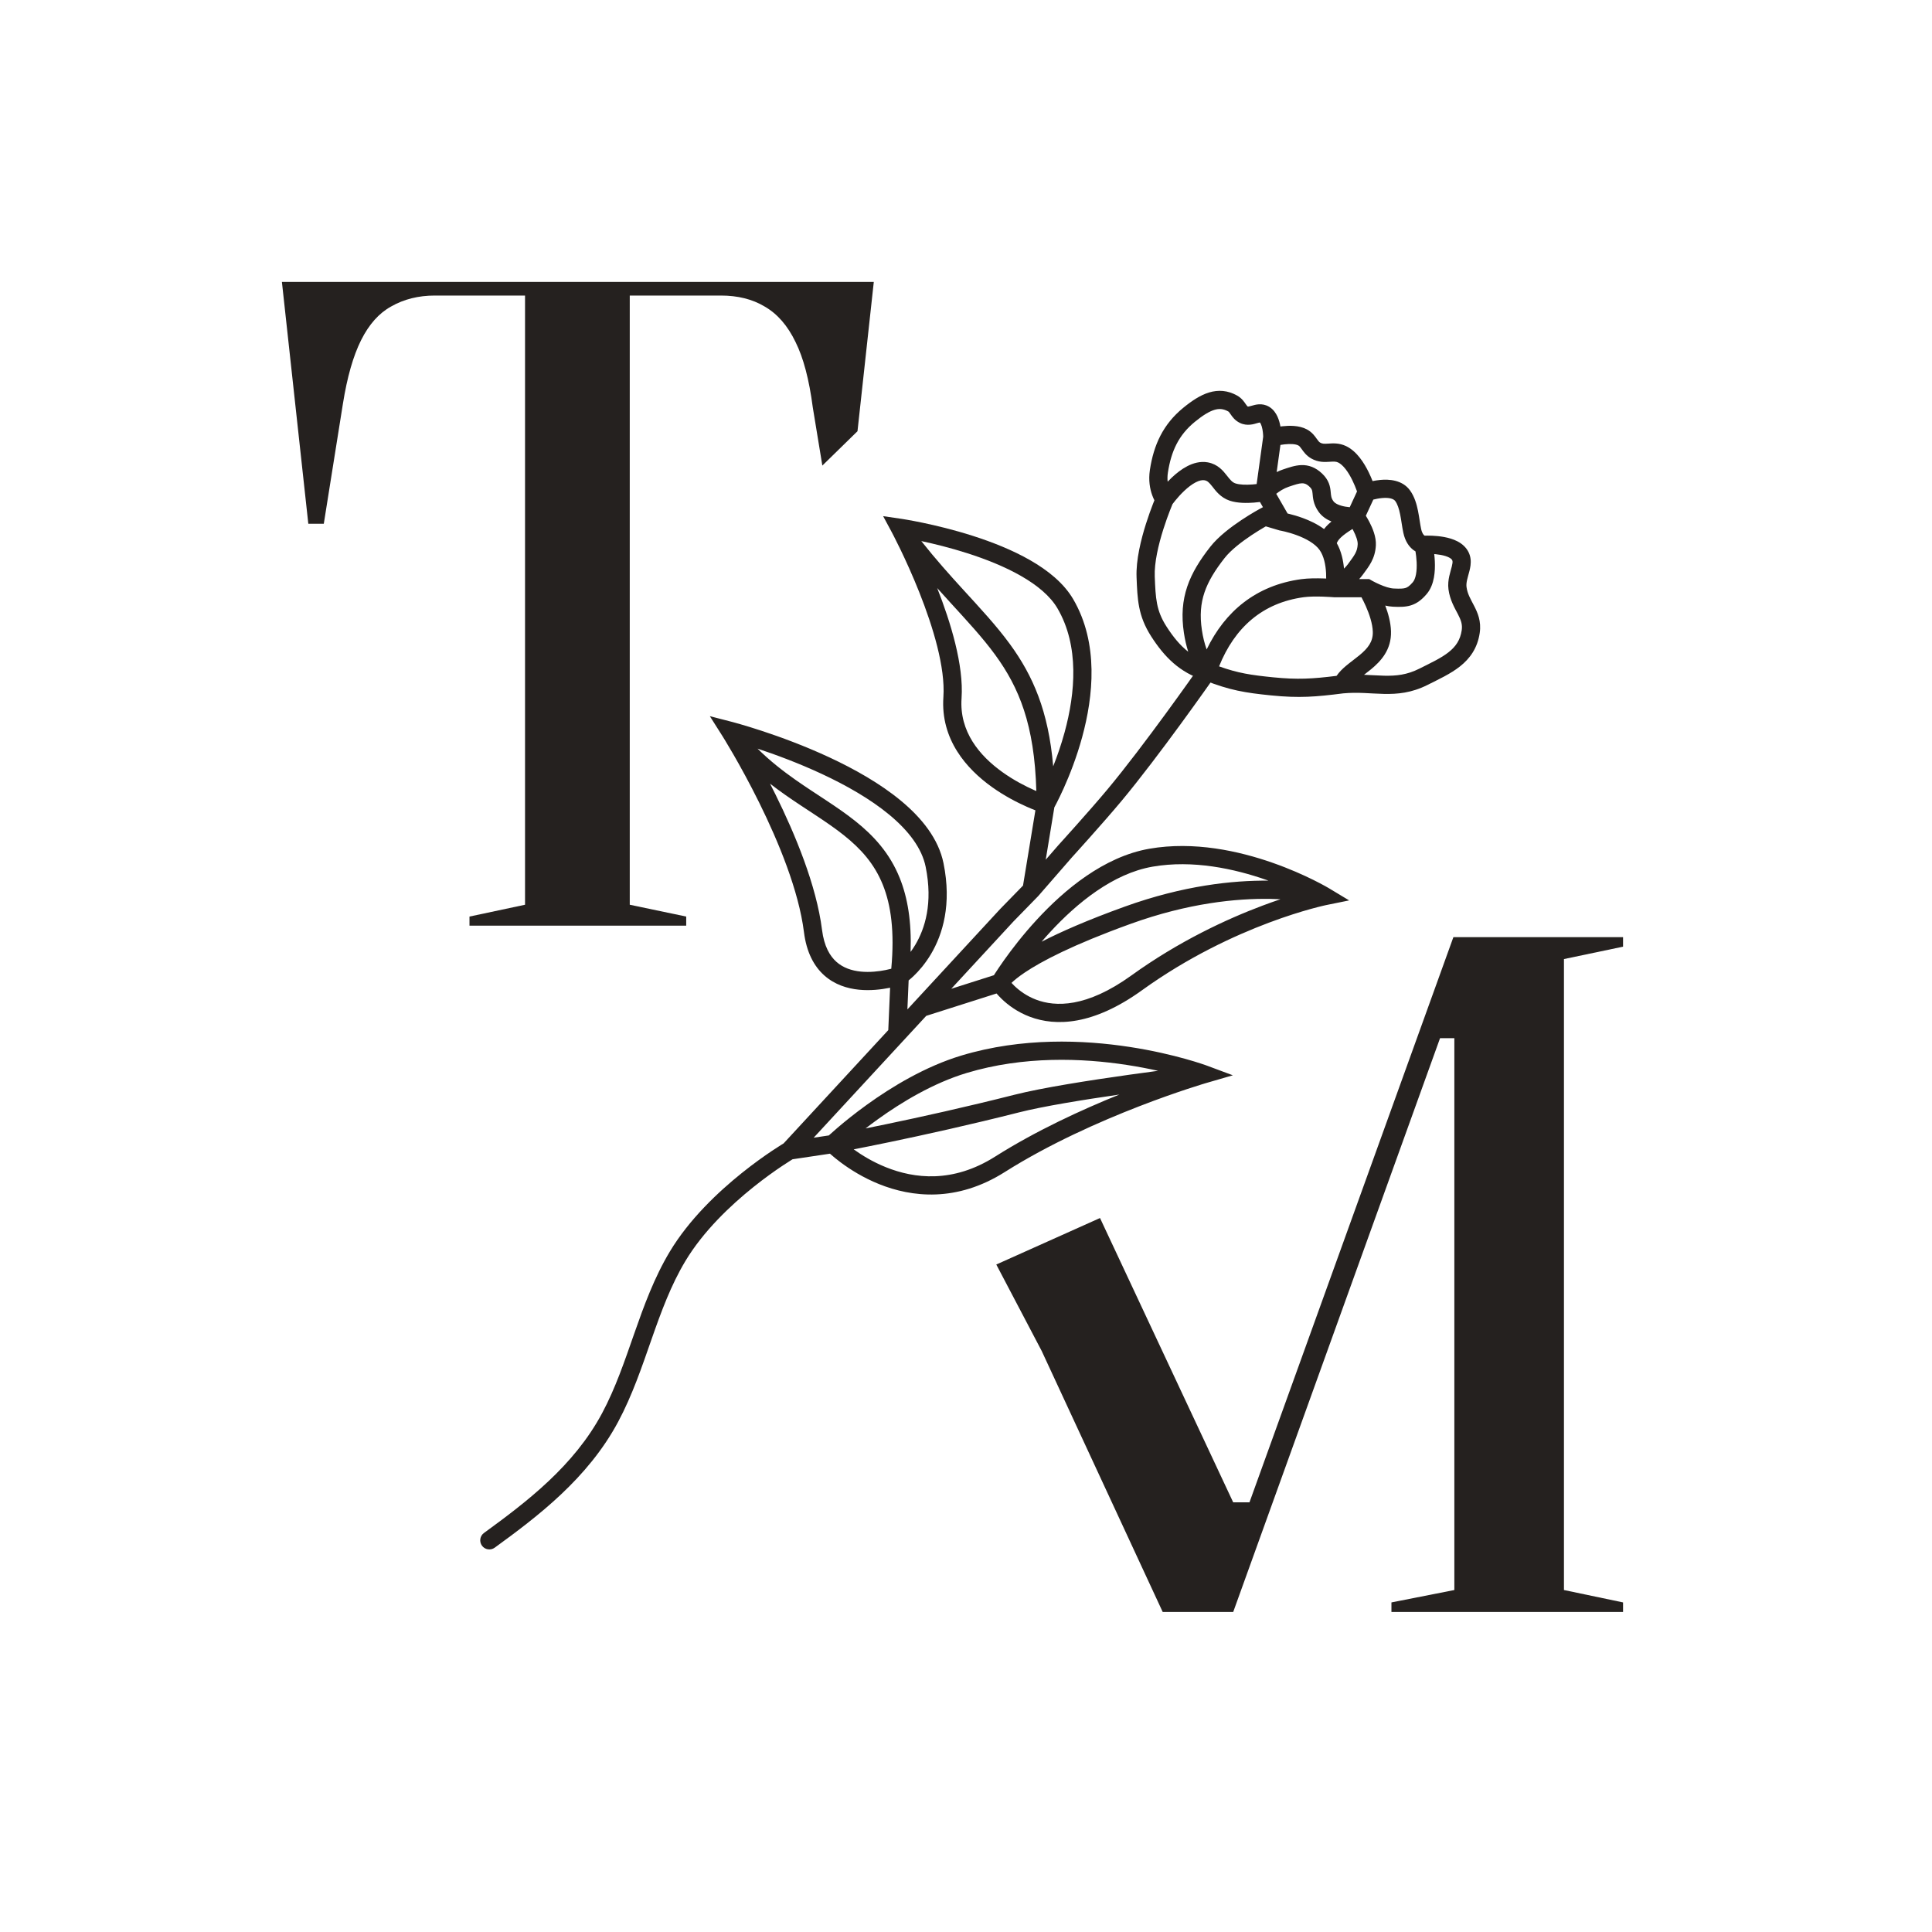
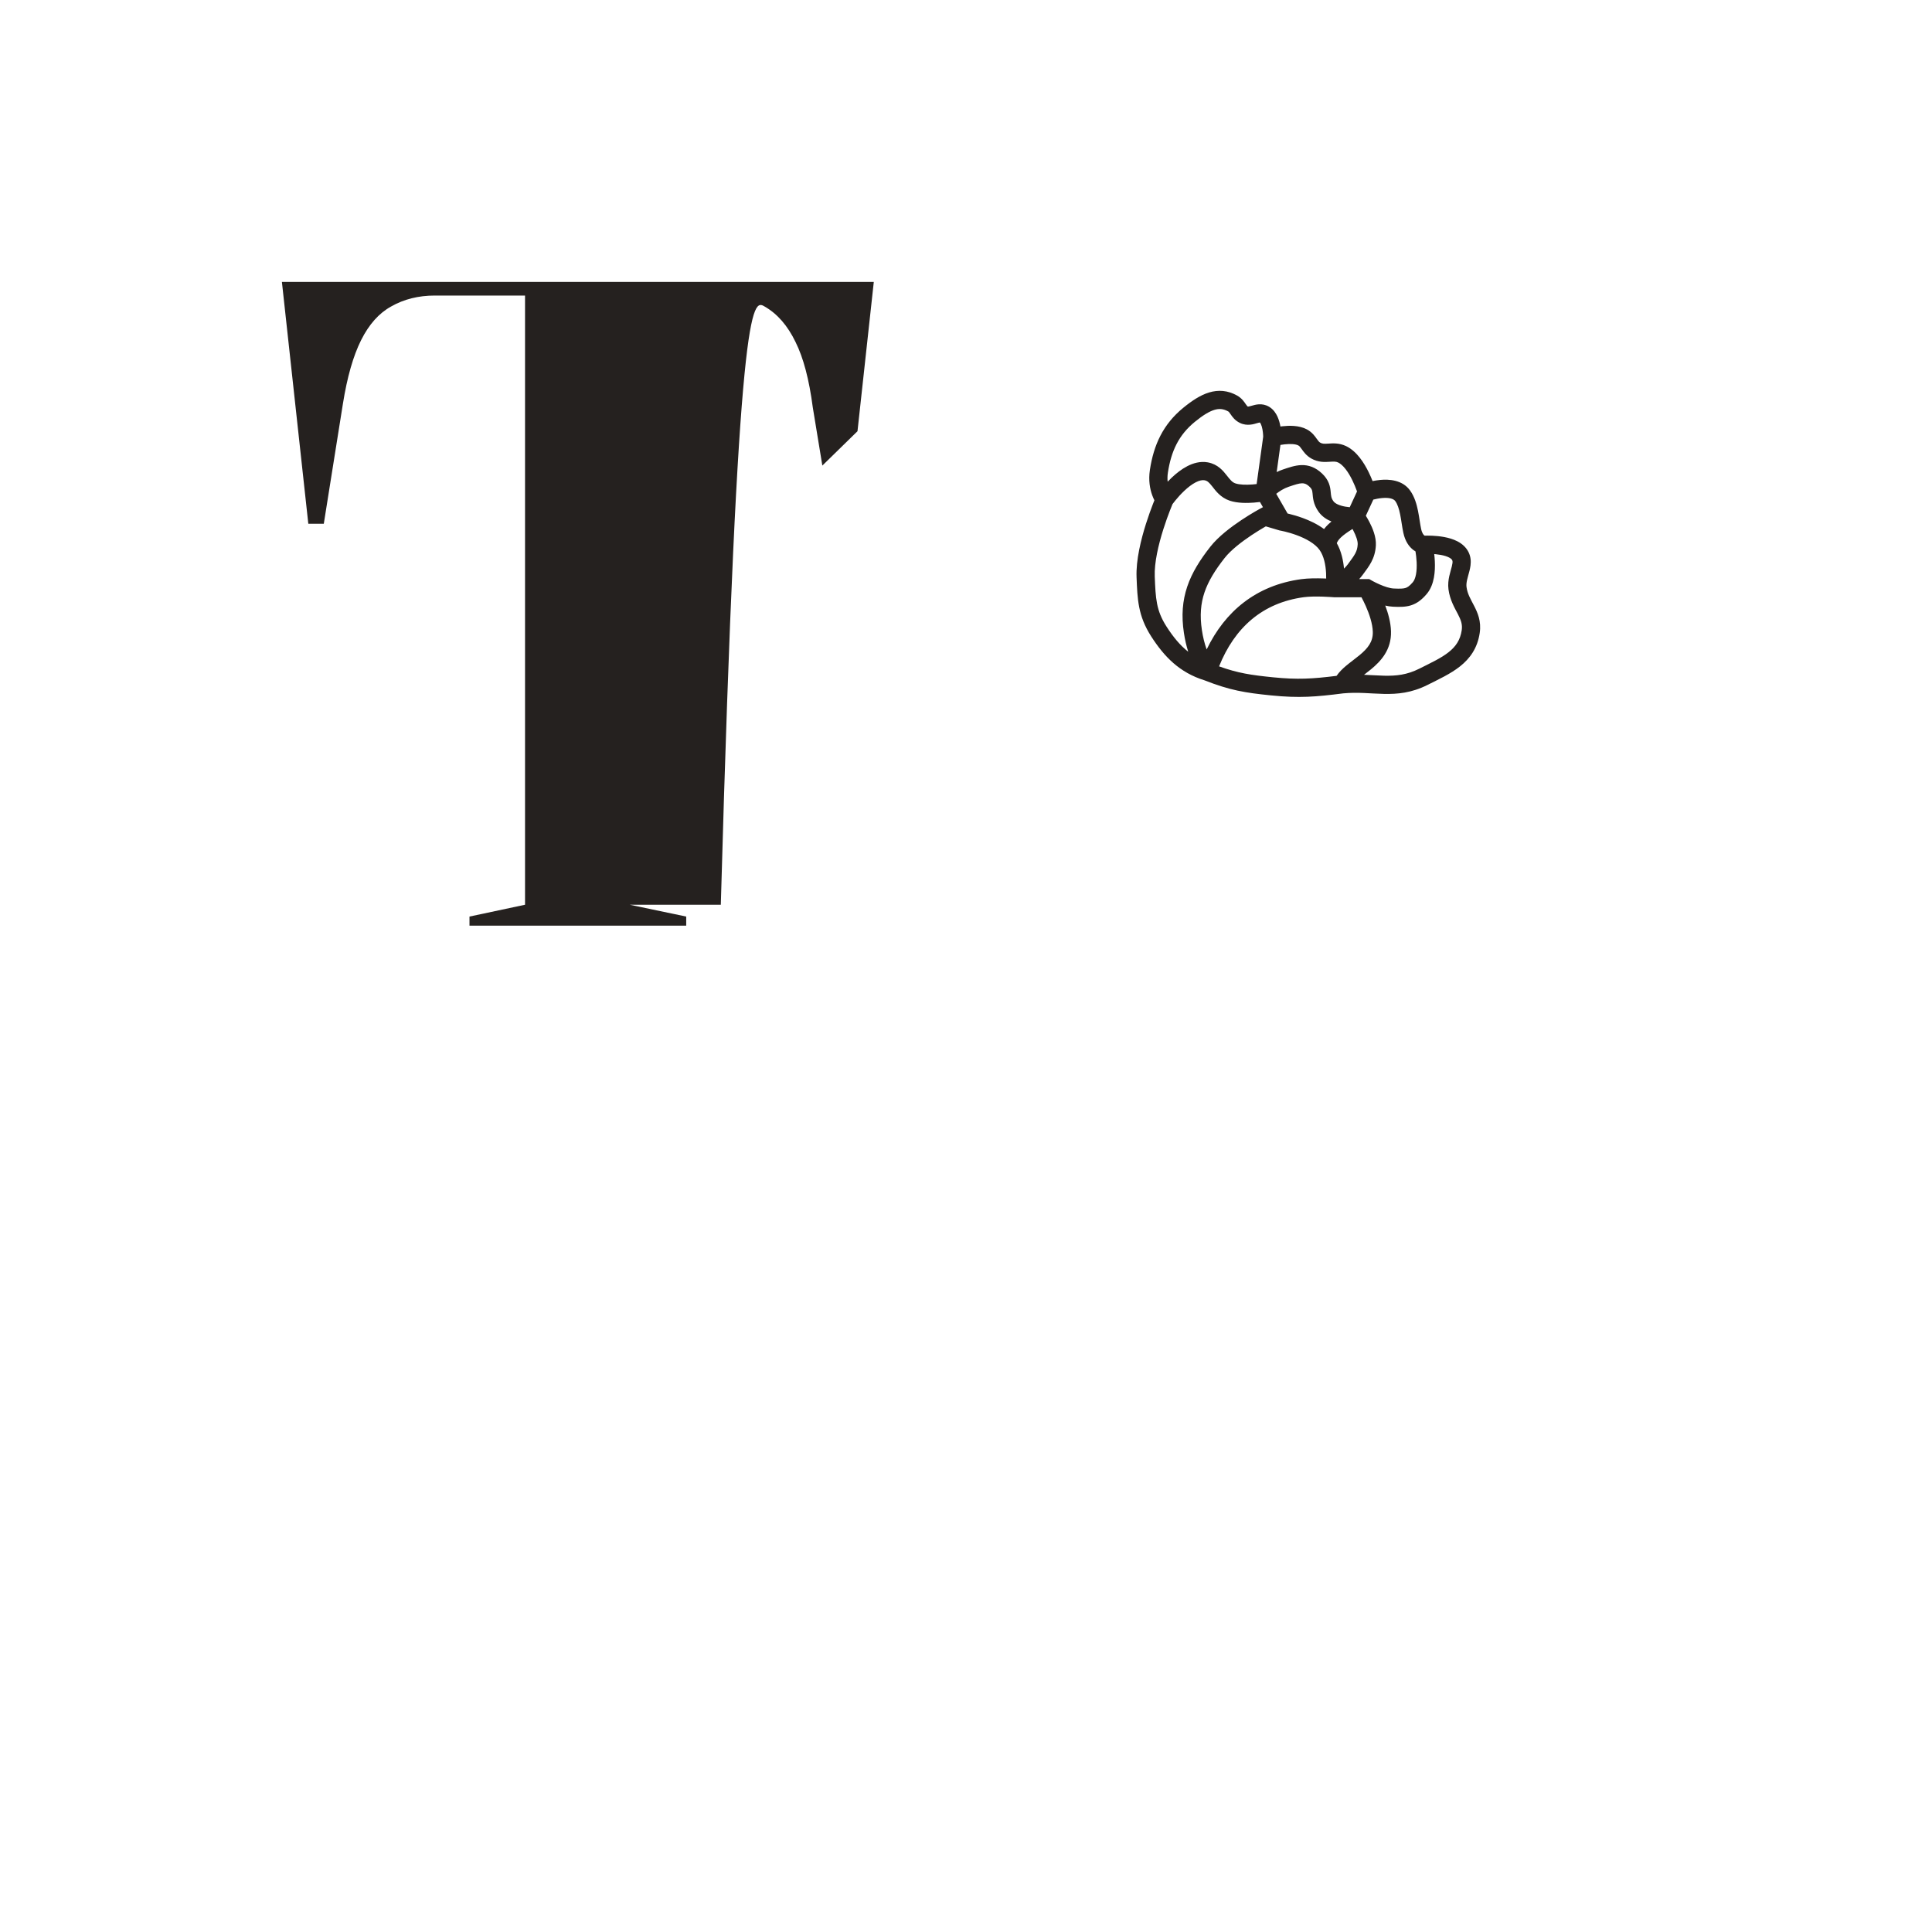
<svg xmlns="http://www.w3.org/2000/svg" width="960" height="960" viewBox="0 0 960 960" fill="none">
-   <path d="M483.429 266.277C492.858 269.294 502.955 273.25 511.815 278.323C520.616 283.362 528.587 289.723 533.268 297.731C546.073 319.636 543.241 346.063 537.726 366.258C534.939 376.462 531.397 385.339 528.555 391.661C527.133 394.827 525.881 397.364 524.979 399.119C524.527 399.997 524.163 400.681 523.908 401.151C523.905 401.157 523.901 401.162 523.898 401.168L519.617 427.183L525.948 419.908L525.981 419.871L526.014 419.834L526.016 419.832C526.018 419.83 526.021 419.827 526.024 419.823C526.031 419.815 526.042 419.804 526.056 419.788C526.085 419.757 526.127 419.71 526.183 419.648C526.295 419.525 526.461 419.342 526.676 419.106C527.105 418.632 527.729 417.942 528.507 417.08C530.063 415.355 532.233 412.941 534.691 410.182C539.615 404.656 545.658 397.786 550.221 392.324C559.4 381.334 570.457 366.616 579.254 354.591C583.645 348.59 587.458 343.281 590.172 339.472C591.53 337.567 592.612 336.038 593.355 334.987C593.726 334.462 594.012 334.055 594.205 333.781C594.301 333.644 594.375 333.539 594.424 333.469C594.448 333.435 594.466 333.408 594.478 333.391C594.484 333.382 594.49 333.376 594.493 333.372C594.494 333.37 594.495 333.368 594.496 333.367L594.634 333.178C596.105 331.29 598.816 330.867 600.798 332.256C602.845 333.69 603.342 336.511 601.908 338.557L598.202 335.961C601.875 338.534 601.908 338.557 601.908 338.557L601.907 338.56C601.906 338.561 601.905 338.563 601.903 338.565C601.9 338.57 601.895 338.577 601.888 338.587C601.875 338.605 601.856 338.632 601.831 338.668C601.78 338.74 601.705 338.846 601.607 338.986C601.411 339.265 601.122 339.676 600.747 340.207C599.998 341.268 598.907 342.808 597.542 344.724C594.81 348.555 590.975 353.896 586.557 359.934C577.739 371.988 566.541 386.902 557.166 398.126C552.507 403.704 546.384 410.662 541.447 416.202C538.975 418.977 536.791 421.406 535.226 423.142C534.443 424.009 533.815 424.704 533.382 425.182C533.165 425.421 532.997 425.606 532.883 425.731C532.826 425.794 532.783 425.842 532.754 425.874C532.746 425.883 532.738 425.89 532.732 425.896L515.892 445.246L515.803 445.338L503.563 457.888L472.673 491.322L493.865 484.578C494.055 484.279 494.275 483.937 494.522 483.555C495.534 481.992 497.018 479.766 498.929 477.079C502.747 471.71 508.291 464.466 515.196 456.977C528.858 442.159 548.488 425.671 571.133 421.73C593.346 417.863 615.744 422.9 632.341 428.711C640.684 431.632 647.67 434.788 652.578 437.217C655.034 438.433 656.976 439.47 658.314 440.208C658.982 440.578 659.501 440.873 659.857 441.079C660.035 441.182 660.173 441.262 660.269 441.319L660.414 441.405C660.418 441.408 660.422 441.41 660.425 441.411C660.426 441.412 660.427 441.413 660.428 441.413C660.429 441.414 660.431 441.415 658.097 445.292L660.431 441.415L670.387 447.41L658.999 449.724L658.999 449.725L658.998 449.725C658.995 449.725 658.989 449.727 658.981 449.729C658.964 449.732 658.936 449.738 658.897 449.746C658.819 449.763 658.697 449.789 658.533 449.825C658.204 449.898 657.705 450.01 657.047 450.166C655.732 450.479 653.782 450.967 651.288 451.658C646.298 453.041 639.138 455.235 630.532 458.468C613.309 464.939 590.364 475.541 567.445 492.056C543.181 509.54 524.611 510.075 511.726 505.225C505.437 502.858 500.805 499.314 497.749 496.372C496.724 495.385 495.869 494.458 495.181 493.656L460.245 504.773L404.311 565.317L411.85 564.19C411.969 564.081 412.096 563.963 412.233 563.838C413.164 562.99 414.524 561.778 416.26 560.295C419.73 557.33 424.717 553.274 430.81 548.886C442.942 540.148 459.699 529.916 477.751 524.481C507.904 515.404 538.431 516.712 561.268 520.212C572.713 521.965 582.298 524.281 589.035 526.162C592.405 527.103 595.068 527.936 596.899 528.539C597.814 528.84 598.523 529.084 599.009 529.255C599.251 529.34 599.439 529.407 599.568 529.454C599.633 529.478 599.683 529.496 599.719 529.509C599.737 529.516 599.751 529.521 599.761 529.525C599.767 529.527 599.771 529.529 599.774 529.53C599.776 529.531 599.778 529.531 599.779 529.532C599.779 529.536 599.733 529.664 598.202 533.772L599.783 529.533L612.596 534.307L599.463 538.118L599.462 538.118C599.461 538.119 599.46 538.119 599.457 538.12C599.452 538.121 599.443 538.124 599.43 538.128C599.406 538.135 599.368 538.146 599.317 538.161C599.215 538.191 599.06 538.237 598.854 538.298C598.443 538.421 597.827 538.608 597.025 538.855C595.421 539.35 593.07 540.091 590.105 541.07C584.174 543.029 575.791 545.939 566.013 549.729C546.424 557.323 521.381 568.4 499.244 582.397C475.249 597.568 452.93 594.864 436.812 588.376C428.807 585.154 422.319 581.003 417.835 577.668C415.588 575.996 413.829 574.518 412.619 573.444C412.548 573.381 412.479 573.317 412.411 573.256L393.825 576.034C393.605 576.168 393.337 576.332 393.026 576.526C392.015 577.156 390.538 578.098 388.702 579.326C385.027 581.784 379.929 585.383 374.264 589.926C362.876 599.059 349.457 611.803 340.586 626.57C333.366 638.589 328.542 651.789 323.737 665.512C318.978 679.102 314.22 693.265 307.166 706.464C292.104 734.644 267.14 753.524 245.809 769.038C243.788 770.507 240.958 770.06 239.489 768.039C238.019 766.019 238.465 763.189 240.486 761.719C261.903 746.143 285.217 728.333 299.185 702.199C305.839 689.749 310.36 676.331 315.195 662.521C319.985 648.843 325.072 634.822 332.828 621.91C342.492 605.822 356.849 592.293 368.603 582.867C374.509 578.13 379.825 574.377 383.67 571.805C385.594 570.517 387.154 569.523 388.24 568.846C388.71 568.554 389.091 568.32 389.375 568.148L441.381 511.857L442.284 490.789C442.145 490.818 442.006 490.849 441.864 490.877C437.921 491.669 432.476 492.355 426.767 491.775C421.047 491.193 414.795 489.309 409.619 484.714C404.388 480.069 400.728 473.073 399.484 463.182C396.895 442.584 386.856 418.27 377.243 398.825C372.466 389.165 367.854 380.822 364.436 374.896C362.729 371.935 361.321 369.581 360.344 367.972C359.856 367.168 359.475 366.55 359.217 366.136C359.089 365.929 358.991 365.772 358.927 365.669C358.894 365.618 358.871 365.58 358.855 365.555C358.848 365.543 358.842 365.534 358.838 365.529C358.836 365.526 358.835 365.524 358.834 365.523L358.834 365.522L352.713 355.857L363.79 358.721L362.657 363.101C363.789 358.72 363.79 358.721 363.792 358.721C363.793 358.722 363.795 358.722 363.797 358.723C363.801 358.724 363.806 358.725 363.813 358.727C363.827 358.731 363.846 358.735 363.871 358.742C363.921 358.755 363.992 358.774 364.085 358.798C364.271 358.848 364.543 358.921 364.895 359.017C365.6 359.209 366.626 359.494 367.93 359.872C370.538 360.626 374.262 361.75 378.752 363.231C387.721 366.189 399.802 370.593 412.186 376.365C424.54 382.123 437.37 389.323 447.73 397.925C458.034 406.481 466.367 416.817 468.829 428.938C472.989 449.418 468.416 464.306 462.561 474.136C459.66 479.007 456.483 482.574 454.005 484.942C453.051 485.853 452.196 486.589 451.497 487.157L450.879 501.576L496.959 451.701L497 451.656L497.043 451.612L508.33 440.04L514.484 402.646C513.264 402.172 511.787 401.57 510.124 400.831C505.393 398.729 499.073 395.501 492.804 391.005C480.372 382.091 467.302 367.532 468.766 346.351C469.78 331.688 463.612 311.44 456.788 294.289C453.425 285.835 449.99 278.345 447.395 272.967C446.099 270.28 445.014 268.126 444.257 266.648C443.878 265.909 443.581 265.339 443.381 264.957C443.281 264.767 443.204 264.622 443.154 264.528C443.129 264.481 443.111 264.445 443.099 264.423C443.093 264.412 443.088 264.404 443.085 264.399C443.084 264.396 443.083 264.394 443.083 264.393L443.082 264.392L438.826 256.472L447.723 257.775L447.068 262.252C447.723 257.775 447.725 257.775 447.726 257.775C447.727 257.775 447.728 257.775 447.73 257.775C447.733 257.776 447.737 257.776 447.742 257.777C447.752 257.779 447.766 257.781 447.784 257.783C447.821 257.789 447.873 257.797 447.941 257.807C448.075 257.827 448.27 257.858 448.523 257.898C449.029 257.979 449.766 258.1 450.704 258.263C452.581 258.589 455.268 259.085 458.54 259.768C465.074 261.133 473.979 263.253 483.429 266.277ZM556.212 543.874C537.892 546.525 518.153 549.744 506.336 552.739C481.951 558.92 459.054 563.961 442.258 567.456C434.961 568.975 428.812 570.199 424.189 571.102C428.166 573.969 433.626 577.338 440.191 579.981C454.292 585.657 473.434 588.01 494.408 574.748C514.81 561.849 537.456 551.436 556.212 543.874ZM575.441 532.081C570.832 531.051 565.606 530.031 559.898 529.156C537.797 525.77 508.75 524.599 480.36 533.146C463.678 538.169 447.858 547.759 436.098 556.229C433.951 557.776 431.946 559.28 430.106 560.704C433.199 560.082 436.653 559.379 440.414 558.596C457.126 555.119 479.89 550.107 504.112 543.967C517.833 540.489 541.319 536.814 561.168 534.026C566.213 533.317 571.042 532.663 575.441 532.081ZM382.63 389.405C383.528 391.156 384.438 392.961 385.355 394.815C395.055 414.435 405.675 439.879 408.463 462.053C409.491 470.226 412.352 475.039 415.627 477.947C418.958 480.904 423.196 482.315 427.682 482.771C432.178 483.228 436.654 482.693 440.082 482.005C441.138 481.793 442.077 481.567 442.868 481.361C444.576 462.836 442.707 449.67 438.678 439.654C434.457 429.164 427.699 421.702 419.279 415C415.041 411.627 410.419 408.474 405.482 405.209C400.59 401.973 395.343 398.597 390.098 394.91C387.619 393.167 385.124 391.342 382.63 389.405ZM636.265 446.821C634.621 446.739 632.887 446.679 631.067 446.651C614.426 446.393 590.541 448.692 561.893 459.027C532.873 469.498 517.365 477.753 509.206 483.239C505.913 485.453 503.859 487.187 502.612 488.399C503.02 488.847 503.49 489.338 504.025 489.852C506.425 492.163 510.041 494.922 514.914 496.756C524.354 500.309 539.771 500.844 562.155 484.714C585.884 467.616 609.588 456.671 627.35 449.998C630.519 448.807 633.502 447.752 636.265 446.821ZM376.428 371.995C382.494 378.015 388.879 382.991 395.303 387.508C400.408 391.097 405.457 394.343 410.474 397.661C415.446 400.95 420.347 404.285 424.914 407.921C434.105 415.236 442.085 423.876 447.074 436.276C451.019 446.083 452.982 457.971 452.468 473.005C453.244 471.947 454.026 470.781 454.786 469.505C459.557 461.496 463.647 448.887 459.96 430.739C458.088 421.521 451.535 412.846 441.95 404.887C432.422 396.976 420.359 390.158 408.363 384.567C396.628 379.098 385.123 374.878 376.428 371.995ZM629.351 437.252C613.417 431.673 592.72 427.158 572.684 430.645C553.078 434.057 535.166 448.668 521.85 463.111C520.349 464.738 518.916 466.355 517.553 467.941C527.106 463.015 540.378 457.17 558.822 450.515C588.099 439.953 612.742 437.416 630.31 437.593C629.993 437.479 629.673 437.365 629.351 437.252ZM465.703 292.227C472.362 309.188 478.934 330.482 477.794 346.975C476.647 363.562 486.718 375.505 498.078 383.651C503.705 387.686 509.444 390.627 513.798 392.562C514.193 392.737 514.577 392.903 514.946 393.061C514.048 360.032 506.303 341.571 494.546 325.44C488.149 316.663 480.537 308.536 471.803 298.97C469.817 296.795 467.782 294.554 465.703 292.227ZM480.671 274.896C472.117 272.159 463.992 270.185 457.788 268.861C465.014 277.987 471.957 285.719 478.485 292.869C487.065 302.266 495.095 310.831 501.858 320.11C513.247 335.735 520.974 353.279 523.327 380.781C525.271 375.873 527.288 370.129 528.996 363.874C534.315 344.393 536.383 320.992 525.455 302.298C521.916 296.244 515.49 290.854 507.319 286.176C499.208 281.531 489.76 277.804 480.671 274.896Z" fill="#25211F" />
-   <path d="M612.767 746.505H620.855L722.182 465.658H806.484V470.394L777.12 476.551V790.076L806.484 796.233V800.969H691.398V796.233L722.656 790.076V515.86H715.552L612.78 800.969H577.733L517.586 671.235L495.05 628.331L546.585 605.229L612.767 746.505Z" fill="#25211F" />
-   <path d="M233.287 455.434V459.952H340.975V455.434L312.922 449.561V146.854H358.169C366.615 146.854 373.855 148.661 379.888 152.276C386.222 155.89 391.35 161.764 395.272 169.896C399.193 177.727 402.059 188.57 403.869 202.426L408.62 231.341L426.084 214.27L434.184 140.077H140.077L153.199 260.256H160.891L170.393 200.618C172.504 187.366 175.521 176.824 179.442 168.992C183.364 161.161 188.341 155.589 194.374 152.276C200.708 148.661 207.948 146.854 216.093 146.854H260.887V449.561L233.287 455.434Z" fill="#25211F" />
+   <path d="M233.287 455.434V459.952H340.975V455.434L312.922 449.561H358.169C366.615 146.854 373.855 148.661 379.888 152.276C386.222 155.89 391.35 161.764 395.272 169.896C399.193 177.727 402.059 188.57 403.869 202.426L408.62 231.341L426.084 214.27L434.184 140.077H140.077L153.199 260.256H160.891L170.393 200.618C172.504 187.366 175.521 176.824 179.442 168.992C183.364 161.161 188.341 155.589 194.374 152.276C200.708 148.661 207.948 146.854 216.093 146.854H260.887V449.561L233.287 455.434Z" fill="#25211F" />
  <path d="M614.662 196.516C610.059 193.965 605.425 193.609 600.784 195.013C596.407 196.338 592.198 199.176 588.013 202.586C577.867 210.854 573.255 221.133 571.373 233.511C570.582 238.712 571.423 242.985 572.501 245.995C572.864 247.009 573.255 247.879 573.619 248.596C573.405 249.125 573.16 249.742 572.891 250.436C571.936 252.898 570.668 256.345 569.42 260.294C566.969 268.044 564.406 278.28 564.752 286.825C565.194 297.711 565.408 305.925 572.039 316.249C578.554 326.39 586.159 334.202 598.451 338.027C611.199 343.033 618.643 344.233 631.639 345.543C645.636 346.954 653.852 346.259 667.431 344.527C674.955 343.838 680.727 344.651 687.644 344.798C694.42 344.943 701.386 344.331 709.352 340.324C714.759 337.605 720.747 334.86 725.433 331.155C730.383 327.241 734.161 322.079 735.273 314.459C736.12 308.664 734.21 304.396 732.434 300.962C730.608 297.431 729.153 295.055 728.708 291.673C728.577 290.671 728.677 289.566 728.972 288.21C729.336 286.541 729.664 285.695 730.169 283.667C730.574 282.046 730.991 279.951 730.72 277.743C730.425 275.343 729.359 273.096 727.33 271.179C725.435 269.388 723.055 268.322 720.906 267.652C718.712 266.969 716.428 266.6 714.434 266.396C712.424 266.19 710.598 266.143 709.278 266.146C708.725 266.147 708.254 266.158 707.889 266.169C707.851 266.146 707.808 266.117 707.762 266.083C707.495 265.883 706.648 265.148 706.158 262.862C705.888 261.602 705.667 260.226 705.424 258.675C705.187 257.167 704.93 255.496 704.597 253.844C703.944 250.598 702.907 246.87 700.67 243.738C696.785 238.301 689.942 238.103 685.905 238.468C684.5 238.596 683.177 238.813 682.026 239.05C681.507 237.729 680.848 236.182 680.051 234.562C678.933 232.288 677.495 229.772 675.727 227.512C673.983 225.281 671.731 223.059 668.912 221.692C665.355 219.966 662.008 220.302 660.012 220.43C657.872 220.567 657.003 220.517 656.043 219.966C655.441 219.62 655.105 219.212 654.217 217.957C653.362 216.75 651.977 214.741 649.341 213.338C645.441 211.264 640.456 211.45 637.265 211.803C636.914 211.842 636.571 211.885 636.238 211.93C636.233 211.903 636.229 211.875 636.224 211.848C635.959 210.388 635.525 208.664 634.779 207.03C634.047 205.428 632.857 203.563 630.887 202.291L630.549 202.083C627.054 200.035 623.609 201.147 622.114 201.576C620.066 202.166 620.067 202.017 620.052 202.009C619.84 201.908 619.692 201.822 618.987 200.791C618.334 199.836 617.087 197.86 614.662 196.516ZM647.827 296.743C650.519 296.377 654.195 296.364 657.368 296.467C658.919 296.518 660.286 296.594 661.264 296.657C661.752 296.689 662.141 296.717 662.405 296.737C662.537 296.747 662.638 296.755 662.704 296.761C662.737 296.763 662.761 296.765 662.777 296.767C662.784 296.767 662.79 296.768 662.793 296.768H662.795L662.988 296.785H676.51C677.119 297.921 677.889 299.433 678.661 301.175C680.432 305.17 682.021 309.906 682.139 313.937C682.284 318.893 679.688 322.132 675.484 325.602C674.431 326.471 673.341 327.304 672.187 328.189C671.06 329.053 669.864 329.972 668.74 330.925C667.147 332.275 665.465 333.878 664.139 335.824C652.201 337.305 644.863 337.785 632.545 336.543C621.528 335.432 615.124 334.467 605.754 331.112C613.49 311.872 627.267 299.542 647.827 296.743ZM712.663 275.318C712.942 275.34 713.227 275.365 713.515 275.394C715.148 275.561 716.791 275.845 718.216 276.289C719.685 276.746 720.616 277.28 721.117 277.753C721.618 278.226 721.704 278.538 721.742 278.846C721.804 279.345 721.735 280.109 721.393 281.478C721.154 282.44 720.476 284.716 720.134 286.283C719.724 288.163 719.419 290.409 719.74 292.852C720.441 298.189 722.908 302.233 724.4 305.118C725.942 308.1 726.747 310.245 726.323 313.152C725.604 318.075 723.316 321.298 719.823 324.06C716.064 327.032 711.229 329.255 705.288 332.244C699.112 335.351 693.773 335.881 687.836 335.755C684.866 335.692 681.483 335.432 677.78 335.299C678.874 334.46 680.071 333.544 681.242 332.577C686.064 328.598 691.451 322.939 691.18 313.672C691.051 309.26 689.771 304.722 688.326 300.903C689.57 301.197 690.843 301.406 692.086 301.463C695.126 301.603 698.161 301.693 701.016 300.815C704.112 299.864 706.512 297.961 708.874 295.207C710.958 292.779 711.983 289.773 712.495 287.03C713.014 284.25 713.073 281.38 712.956 278.881C712.896 277.616 712.789 276.411 712.663 275.318ZM594.119 239.674C596.02 238.689 597.467 238.452 598.523 238.642C599.909 238.891 600.726 239.627 602.432 241.793C603.972 243.748 606.442 247.239 611.029 248.781C614.901 250.082 619.672 250.003 623.012 249.748C624.132 249.662 625.168 249.547 626.061 249.434L627.547 252.016L626.304 252.681L628.435 256.67C626.387 252.835 626.307 252.687 626.303 252.682L626.301 252.682C626.3 252.683 626.298 252.683 626.297 252.684C626.294 252.686 626.289 252.688 626.284 252.691C626.273 252.697 626.259 252.705 626.24 252.714C626.204 252.734 626.152 252.763 626.086 252.799C625.953 252.871 625.762 252.977 625.519 253.112C625.032 253.382 624.337 253.775 623.484 254.273C621.78 255.268 619.432 256.692 616.85 258.412C611.804 261.773 605.418 266.551 601.399 271.674C596.279 278.2 592.278 284.525 589.933 291.477C587.563 298.501 586.97 305.906 588.278 314.486C588.774 317.743 589.471 320.84 590.42 323.839C586.363 320.673 582.967 316.525 579.65 311.361C574.478 303.308 574.233 297.379 573.79 286.459C573.511 279.581 575.643 270.615 578.044 263.02C579.221 259.297 580.42 256.036 581.323 253.707C581.774 252.544 582.15 251.618 582.411 250.988C582.493 250.79 582.565 250.621 582.623 250.484C582.668 250.423 582.718 250.354 582.774 250.279C583.062 249.894 583.493 249.334 584.042 248.663C585.146 247.311 586.692 245.551 588.487 243.862C590.304 242.153 592.242 240.645 594.119 239.674ZM635.601 263.512L635.86 263.589L636.126 263.635L636.127 263.634C636.131 263.634 636.135 263.636 636.141 263.637C636.161 263.641 636.196 263.647 636.245 263.656C636.343 263.675 636.498 263.703 636.703 263.745C637.112 263.828 637.717 263.959 638.47 264.143C639.982 264.513 642.053 265.088 644.286 265.911C648.972 267.637 653.482 270.13 655.725 273.321C657.83 276.315 658.706 280.663 658.92 284.759C658.97 285.729 658.982 286.645 658.971 287.476C658.553 287.458 658.116 287.441 657.664 287.427C654.399 287.32 650.091 287.306 646.607 287.781C624.179 290.833 608.715 303.739 599.582 322.707C598.502 319.691 597.74 316.54 597.22 313.123C596.104 305.804 596.646 299.873 598.503 294.368C600.384 288.793 603.699 283.397 608.516 277.258C611.593 273.336 616.946 269.216 621.865 265.94C624.265 264.342 626.456 263.012 628.045 262.084C628.385 261.886 628.696 261.707 628.976 261.547L635.601 263.512ZM681.428 288.357L681.429 288.358L680.372 287.74H675.367C676.018 287.027 676.63 286.296 677.166 285.561C680.093 281.547 683.309 277.754 683.663 270.955C683.885 266.698 681.943 262.246 680.455 259.391C679.833 258.198 679.208 257.134 678.677 256.278L682.393 248.247C682.396 248.247 682.4 248.246 682.403 248.245C683.558 247.948 685.098 247.624 686.72 247.477C690.433 247.141 692.512 247.879 693.31 248.995C694.408 250.533 695.144 252.723 695.729 255.629C696.016 257.053 696.244 258.519 696.488 260.077C696.726 261.593 696.983 263.214 697.314 264.758C698.218 268.975 700.164 271.694 702.341 273.324C702.682 273.579 703.02 273.798 703.347 273.989C703.576 275.384 703.824 277.268 703.92 279.307C704.019 281.395 703.95 283.511 703.603 285.369C703.249 287.265 702.668 288.55 702.009 289.317C700.297 291.313 699.253 291.895 698.359 292.17C697.224 292.518 695.722 292.576 692.502 292.427C690.589 292.339 687.941 291.464 685.448 290.367C684.272 289.85 683.249 289.337 682.521 288.955C682.16 288.764 681.875 288.609 681.687 288.503C681.592 288.451 681.522 288.411 681.478 288.386C681.457 288.374 681.442 288.365 681.433 288.36L681.428 288.357ZM672.043 262.843C672.173 263.079 672.304 263.323 672.434 263.573C673.84 266.268 674.716 268.84 674.63 270.484C674.44 274.145 673.108 275.774 669.858 280.231C669.328 280.957 668.626 281.743 667.829 282.541C667.483 278.684 666.561 274.005 664.247 269.901C664.59 268.977 665.2 268.091 666.286 267.053C667.568 265.828 669.397 264.504 672.043 262.843ZM646.907 240.146C647.996 240.113 649.096 240.342 650.69 241.844C651.467 242.575 651.738 243.084 651.869 243.416C652.025 243.81 652.112 244.266 652.203 245.219C652.394 247.204 652.507 250.498 655.188 254.282C656.863 256.646 659.237 258.158 661.594 259.14C661.04 259.595 660.521 260.051 660.038 260.512C659.237 261.277 658.526 262.064 657.905 262.885C654.494 260.349 650.61 258.601 647.413 257.424C644.781 256.454 642.37 255.784 640.617 255.356C640.326 255.285 640.051 255.223 639.797 255.164L634.156 245.365C634.16 245.362 634.164 245.359 634.168 245.355C635.769 244.081 637.924 242.683 640.35 241.867C643.559 240.789 645.347 240.195 646.907 240.146ZM638.26 220.794C641.287 220.459 643.815 220.644 645.093 221.324C645.66 221.625 645.989 221.991 646.834 223.184C647.645 224.33 648.995 226.349 651.539 227.809C655.074 229.839 658.446 229.594 660.59 229.457C662.878 229.311 663.858 229.293 664.965 229.83C666.08 230.371 667.32 231.445 668.602 233.084C669.861 234.694 670.984 236.622 671.934 238.554C672.878 240.472 673.604 242.297 674.095 243.648C674.167 243.847 674.233 244.036 674.295 244.212L670.674 252.036C669.989 251.973 669.225 251.881 668.434 251.737C665.44 251.194 663.378 250.195 662.568 249.052C661.439 247.458 661.409 246.455 661.208 244.357C661.103 243.269 660.933 241.737 660.28 240.087C659.603 238.377 658.515 236.788 656.892 235.26C653.687 232.241 650.3 230.992 646.626 231.106C643.422 231.205 640.169 232.386 637.47 233.293C636.378 233.66 635.343 234.095 634.374 234.567L636.238 221.082C636.856 220.976 637.54 220.874 638.26 220.794ZM680.655 248.758H680.653C680.654 248.757 680.655 248.757 680.658 248.756C680.657 248.756 680.656 248.757 680.655 248.758ZM631.809 247.505C631.808 247.506 631.807 247.507 631.807 247.507L631.813 247.5C631.812 247.502 631.81 247.504 631.809 247.505ZM603.404 203.67C605.779 202.952 607.879 203.099 610.278 204.428C610.572 204.591 610.74 204.756 611.521 205.899C612.252 206.966 613.562 208.936 616.158 210.174C619.782 211.902 623.261 210.659 624.614 210.269C625.449 210.029 625.807 209.955 626.03 209.938C626.117 210.028 626.313 210.266 626.55 210.786C626.874 211.495 627.136 212.425 627.323 213.461C627.507 214.474 627.596 215.449 627.637 216.181C627.657 216.542 627.665 216.832 627.668 217.023L624.418 240.525C623.779 240.6 623.071 240.672 622.324 240.729C619.159 240.97 615.947 240.891 613.91 240.206C612.311 239.669 611.419 238.585 609.539 236.198C607.825 234.022 605.162 230.645 600.122 229.739C596.373 229.066 592.835 230.153 589.96 231.641C587.063 233.142 584.436 235.255 582.29 237.273C581.551 237.969 580.854 238.669 580.204 239.351C580.064 238.038 580.062 236.538 580.316 234.871C581.948 224.138 585.724 216.119 593.727 209.598C597.675 206.381 600.766 204.469 603.404 203.67ZM633.408 221.687L633.404 221.688C633.403 221.689 633.403 221.688 633.403 221.688C633.403 221.688 633.405 221.688 633.408 221.687Z" fill="#25211F" />
</svg>